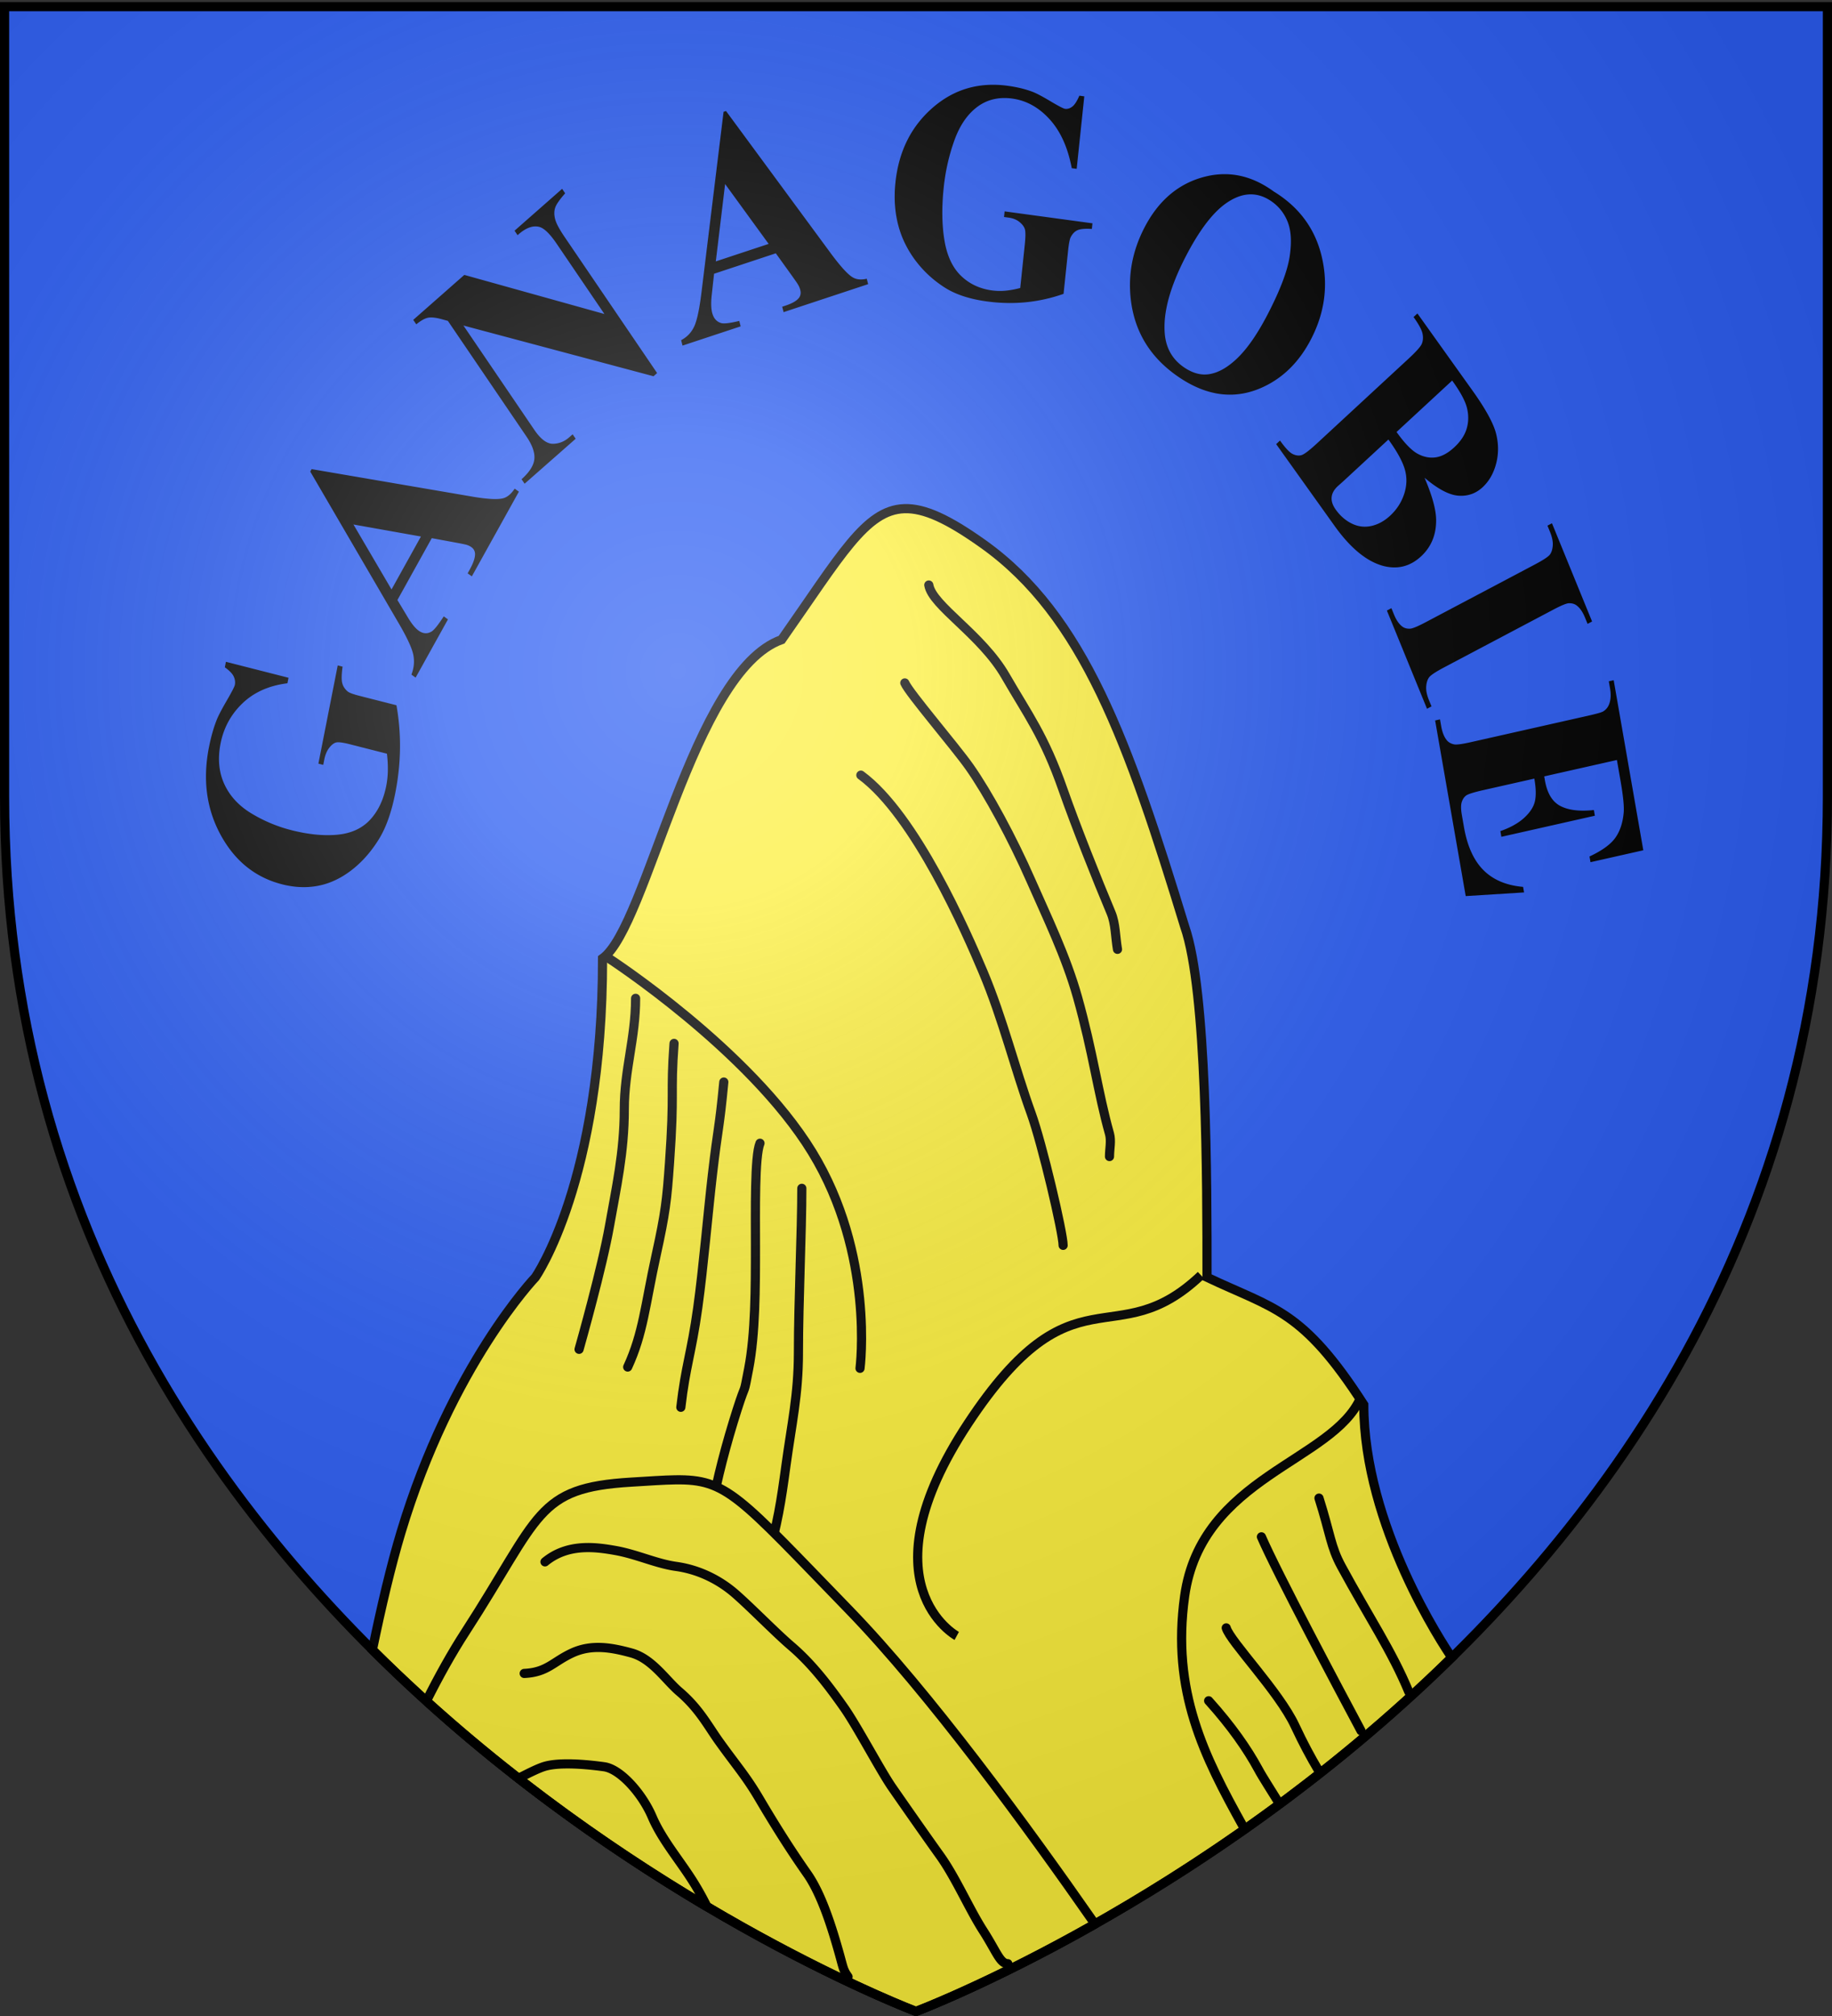
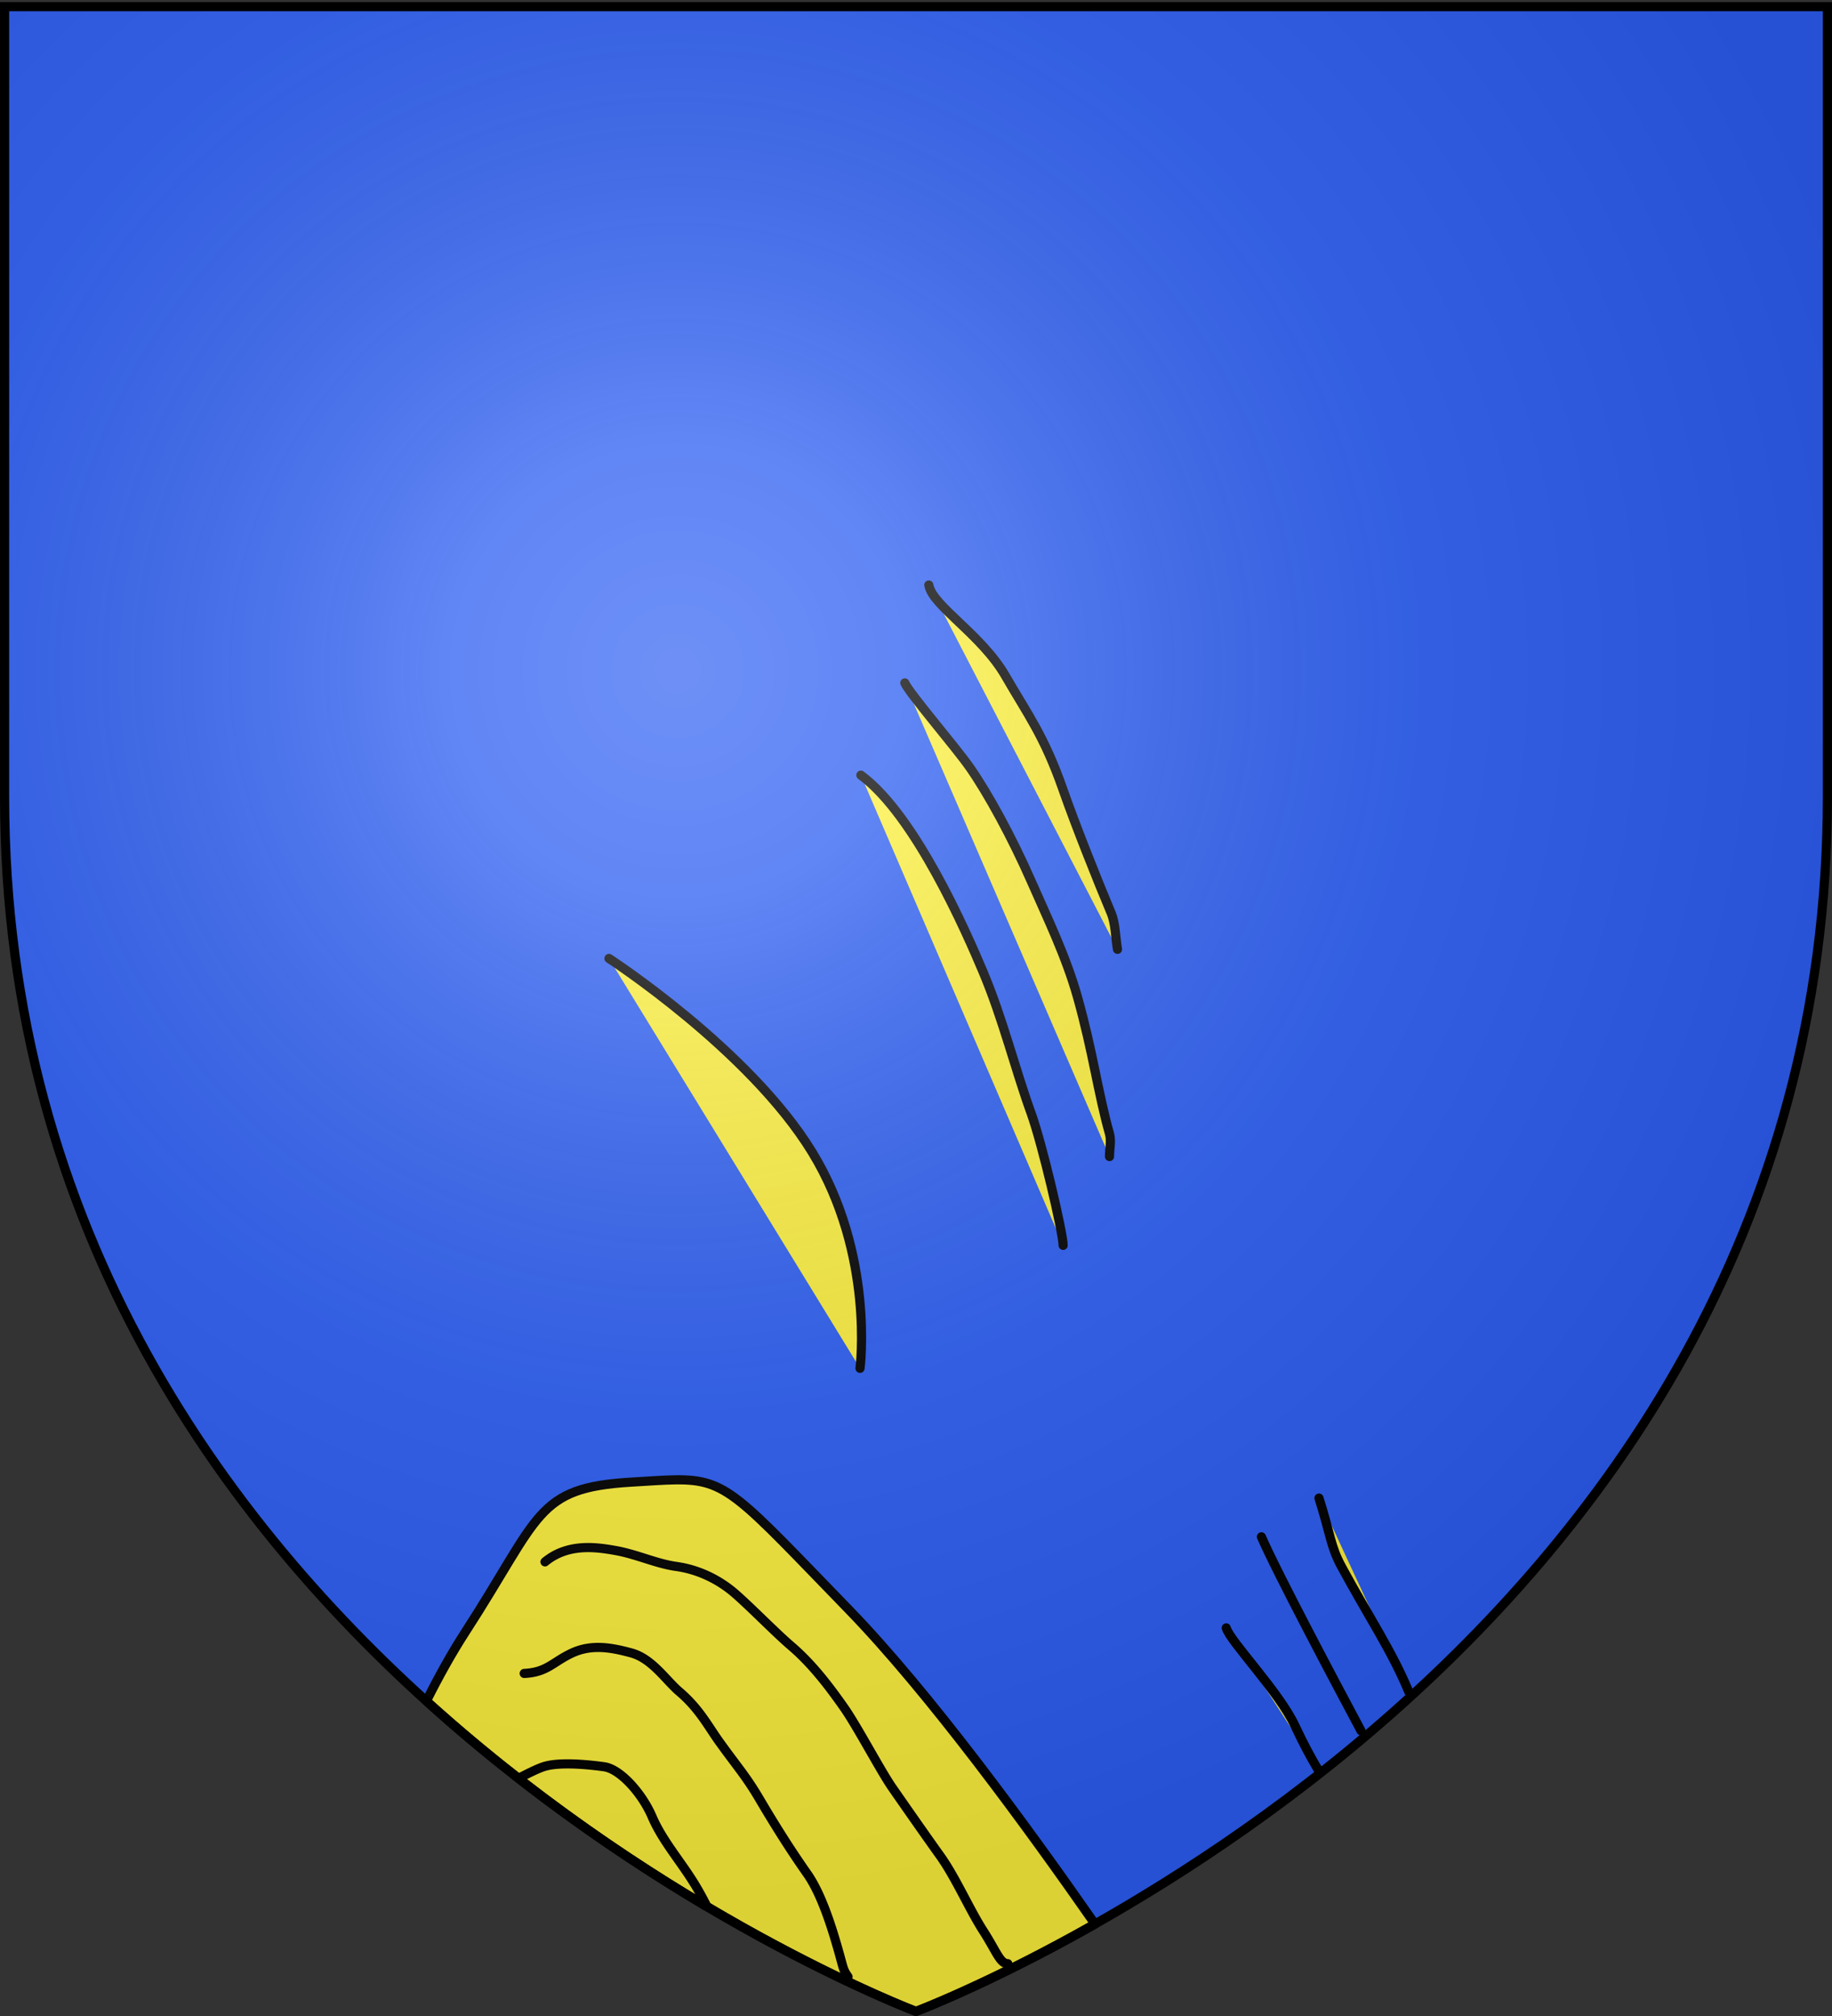
<svg xmlns="http://www.w3.org/2000/svg" xmlns:xlink="http://www.w3.org/1999/xlink" width="600" height="660" version="1.0">
  <rect width="100%" height="100%" fill="#333333" stroke="none" />
  <desc>Flag of Canton of Valais (Wallis)</desc>
  <defs>
    <radialGradient xlink:href="#b" id="c" cx="221.445" cy="226.331" r="300" fx="221.445" fy="226.331" gradientTransform="matrix(1.353 0 0 1.349 -77.63 -85.747)" gradientUnits="userSpaceOnUse" />
    <linearGradient id="b">
      <stop offset="0" style="stop-color:white;stop-opacity:.314" />
      <stop offset=".19" style="stop-color:white;stop-opacity:.251" />
      <stop offset=".6" style="stop-color:#6b6b6b;stop-opacity:.125" />
      <stop offset="1" style="stop-color:black;stop-opacity:.125" />
    </linearGradient>
  </defs>
  <g style="display:inline">
    <path d="M300 658.5s298.5-112.32 298.5-397.772V2.176H1.5v258.552C1.5 546.18 300 658.5 300 658.5" style="fill:#2b5df2;fill-opacity:1;fill-rule:evenodd;stroke:none;stroke-width:1px;stroke-linecap:butt;stroke-linejoin:miter;stroke-opacity:1" />
  </g>
  <g style="display:inline">
    <g style="display:inline">
-       <path d="M296.125 166.531c-12.685.463-20.878 15.48-40.125 42.875-29.33 10.437-43.992 93.939-58.656 104.375 0 73.055-22 104.375-22 104.375s-27.503 28.678-44 83.469c-3.306 10.977-6.438 24.279-9.375 38.5C204.83 622.687 300 658.5 300 658.5s93.216-35.105 175.469-115.875c-2.647-3.867-28.813-43.092-28.813-82.75-20.164-31.31-29.347-31.282-51.344-41.719 0-31.309.02-93.94-7.312-114.812-18.33-60.01-33.005-101.768-66-125.25-11.342-8.072-19.23-11.805-25.875-11.563z" style="fill:#fcef3c;fill-opacity:1;fill-rule:evenodd;stroke:#000;stroke-width:3;stroke-linecap:butt;stroke-linejoin:miter;stroke-miterlimit:4;stroke-dasharray:none;stroke-opacity:1" />
-       <path d="M445.599 457.652c-9.166 20.873-52.112 25.718-57.611 64.855-4.382 31.182 6.364 52.426 19.258 75.61M393.336 417.497c-28.33 26.883-41.478-4.217-76.29 48.494-34.811 52.712-3.703 69.58-3.703 69.58" style="fill:#fcef3c;fill-opacity:1;fill-rule:evenodd;stroke:#000;stroke-width:3;stroke-linecap:butt;stroke-linejoin:round;stroke-miterlimit:4;stroke-dasharray:none;stroke-opacity:1" />
      <path d="M304.19 191.525c1.13 6.82 17.26 16.13 25.14 29.818 7.192 12.495 12.616 19.434 18.854 37.273 3.966 11.343 11.271 29.721 15.712 40.255 1.481 3.514 1.396 7.951 2.095 11.927" style="fill:#fcef3c;fill-opacity:1;fill-rule:evenodd;stroke:#000;stroke-width:3;stroke-linecap:round;stroke-linejoin:round;marker-start:none;marker-mid:none;stroke-miterlimit:4;stroke-dasharray:none;stroke-dashoffset:3.9;stroke-opacity:1" />
      <path d="M296.334 223.58c1.37 3.248 16.52 20.879 21.193 27.528 6.106 8.692 13.988 23.223 20.156 37.273 5.184 11.81 11.461 24.716 15.214 38.071 5.105 18.166 6.64 31.082 10.475 44.728.648 2.307 0 4.97 0 7.454" style="fill:#fcef3c;fill-opacity:1;fill-rule:evenodd;stroke:#000;stroke-width:3;stroke-linecap:round;stroke-linejoin:round;marker-start:none;marker-mid:none;stroke-miterlimit:4;stroke-dasharray:none;stroke-dashoffset:3.9;stroke-opacity:1" />
      <path d="M281.939 253.766c17.88 13.11 34.641 51.637 40.058 64.486 6.402 15.187 10.429 31.651 15.712 46.219 3.614 9.964 10.475 39.218 10.475 43.236" style="fill:#fcef3c;fill-opacity:1;fill-rule:evenodd;stroke:#000;stroke-width:3;stroke-linecap:round;stroke-linejoin:round;marker-start:none;marker-mid:none;stroke-miterlimit:4;stroke-dasharray:none;stroke-dashoffset:3.9;stroke-opacity:1" />
      <path d="M431.981 490.452c3.795 12 3.802 15.851 7.333 22.364 8.916 16.444 16.594 27.77 22.071 41.025M413.127 503.125c4.977 11.557 25.592 50.347 32.623 63.49M401.605 532.943c1.234 4.391 17.26 20.82 22.52 32.055 2.721 5.81 5.242 10.491 7.6 14.43" style="fill:#fcef3c;fill-opacity:1;fill-rule:evenodd;stroke:#000;stroke-width:3;stroke-linecap:round;stroke-linejoin:miter;stroke-miterlimit:4;stroke-dasharray:none;stroke-dashoffset:0;stroke-opacity:1" />
      <path d="M199.443 313.78s45.958 29.818 66.514 63.363c20.557 33.546 15.712 70.818 15.712 70.818" style="fill:#fcef3c;fill-opacity:1;fill-rule:evenodd;stroke:#000;stroke-width:3;stroke-linecap:round;stroke-linejoin:miter;stroke-miterlimit:4;stroke-dasharray:none;stroke-opacity:1" />
-       <path d="M395.844 556.798c7.46 8.273 12.704 15.85 16.235 22.363 1.408 2.65 4.586 7.49 6.132 10.056M208.168 326.833c0 13.002-3.704 23.369-3.704 36.37 0 14.024-2.726 26.081-4.814 37.953-2.432 13.827-9.505 38.831-10 40.588M220.76 341.592c-1.254 17.107.199 15.282-1.482 39.007-.878 12.38-1.324 16.367-4.444 30.572-3.513 15.992-4.158 25.326-9.259 36.371M237.054 354.243c-1.518 15.865-1.852 14.16-3.703 30.046-1.536 13.173-2.963 30.397-4.815 43.75-2.084 15.027-4.01 19.178-5.555 32.681M248.905 374.273c-1.785 4.235-1.482 22.46-1.482 33.736 0 13.714-.023 28.585-2.222 40.06-1.851 9.664-.65 3.641-3.703 13.178-3.705 11.576-6.666 23.048-8.518 33.209M262.607 389.033c0 14.056-1.11 37.073-1.11 53.765 0 13.831-2.266 23.612-4.074 36.898-1.666 12.238-2.662 18.697-6.296 31.627" style="fill:#fcef3c;fill-opacity:1;fill-rule:evenodd;stroke:#000;stroke-width:3;stroke-linecap:round;stroke-linejoin:miter;stroke-miterlimit:4;stroke-dasharray:none;stroke-dashoffset:0;stroke-opacity:1" />
      <path d="M221.188 484.469c-3.914.056-8.515.4-14.407.75-31.424 1.863-29.591 10.828-54.469 49.219-4.398 6.787-8.637 14.442-12.656 22.437C217.79 627.535 300 658.5 300 658.5s24.125-9.065 58.625-28.594C336.426 598.041 304.172 553.922 278 526.97c-36.17-37.25-39.853-42.744-56.812-42.5" style="fill:#fcef3c;fill-opacity:1;fill-rule:evenodd;stroke:#000;stroke-width:3;stroke-linecap:round;stroke-linejoin:round;stroke-miterlimit:4;stroke-dasharray:none;stroke-opacity:1" />
      <path d="M178.493 511.325c7.488-6.179 16.714-4.846 23.045-3.727 6.95 1.228 13.416 4.314 19.902 5.218 8.02 1.118 14.648 4.823 19.378 8.945 5.23 4.56 13.19 12.756 18.33 17.146 6.984 5.964 12.6 13.462 17.284 20.127 4.247 6.045 12.046 20.804 15.712 26.09 3.7 5.336 11.137 15.984 15.712 22.365 5.144 7.173 9.61 17.55 14.14 24.6 4.376 6.808 5.506 10.792 8.081 10.792M171.685 547.852c7.531-.353 9.428-3.808 15.712-6.709 6.46-2.982 13.035-1.734 19.378 0 6.817 1.864 11.2 8.82 15.712 12.673 6.561 5.603 9.378 11.228 13.093 16.4 5.89 8.198 8.724 11.228 13.094 18.636 4.861 8.241 9.95 16.399 15.712 24.6 4.683 6.666 8.07 17.535 10.475 26.091 1.372 4.884 1.256 5.302 2.88 7.614M185.094 577.469c-2.705.04-5.232.3-7.125.937-2.316.78-5.239 2.31-8.156 3.782 21.765 16.96 42.976 30.926 61.75 42.03a99 99 0 0 0-3.844-7.03c-4.654-7.702-10.744-14.495-14.125-22.375-3.285-7.658-10.394-15.661-15.719-16.407-3.282-.46-8.274-1.005-12.781-.937z" style="fill:#fcef3c;fill-opacity:1;fill-rule:evenodd;stroke:#000;stroke-width:3;stroke-linecap:round;stroke-linejoin:miter;stroke-miterlimit:4;stroke-dasharray:none;stroke-dashoffset:0;stroke-opacity:1" />
    </g>
    <path d="M-10.038 503.558c0-157.46 119.426-285.252 266.576-285.252s266.577 127.793 266.577 285.252" style="fill:none;fill-opacity:1;fill-rule:nonzero;stroke:none;stroke-width:3.86;stroke-linecap:round;stroke-linejoin:miter;stroke-miterlimit:4;stroke-dashoffset:12;stroke-opacity:1" />
-     <path d="m-82.842 377.62 30.653 6.864-.531 2.373q-13.531 1.482-21.997 8.61-8.465 7.13-10.749 17.325-2.182 9.748 1.85 17.453 4.033 7.704 13.241 12.595 9.209 4.89 19.534 7.203 12.504 2.8 22.592 1.961t15.985-6.421 7.921-14.625a33 33 0 0 0 .77-6.595 47 47 0 0 0-.44-7.204l-18.085-4.05q-5.13-1.148-6.795-.78t-3.38 2.307-2.417 5.082l-.502 2.244-2.373-.53 9.463-42.262 2.373.532q-.756 4.881-.186 6.995.57 2.115 2.65 3.658 1.088.85 5.834 1.912l18.084 4.05a87.8 87.8 0 0 1 1.727 18.604q-.126 9.433-2.294 19.117-2.771 12.376-7.97 19.8-5.196 7.422-12.08 12.446-6.884 5.025-14.535 7.016-9.855 2.506-20.821.051-19.623-4.394-30.067-21.212t-5.762-37.724q1.45-6.476 3.64-11.441 1.144-2.707 4.963-8.485t4.078-6.933q.403-1.795-.568-3.629-.969-1.834-4.338-3.934zm100.776-53.187L1.118 351.044l5.332 7.8q2.684 3.873 5.073 5.383 3.166 2.001 6.281.393 1.837-.937 6.003-6.546l2.055 1.299-15.833 25.055-2.055-1.299q1.951-4.442.851-8.79-1.1-4.349-7.288-13.624l-43.084-64.929.667-1.055 78.944 11.871q11.235 1.659 15.092.598 2.916-.8 5.37-4.07l2.056 1.3-23.03 36.443-2.055-1.299.948-1.5q2.773-4.389 2.674-6.939-.116-1.784-1.783-2.837a8 8 0 0 0-2.266-.965q-.57-.205-5.22-.967zm-5.305-.709-33.035-5.172 18.642 27.95zM33.87 211.18l68.59 16.821-23.44-30.306q-4.905-6.342-8.453-7.17-4.827-1.085-10.62 3.561l-1.488-1.923 23.288-18.012 1.488 1.924q-4.029 4.03-4.858 6.125-.83 2.095-.1 4.812t4.59 7.708l45.391 58.69-1.767 1.366-93.06-21.822 34.656 44.81q4.703 6.083 9.134 6.063 4.43-.02 8.016-2.794l1.663-1.286 1.488 1.923-25.004 19.339-1.488-1.924q5.783-4.554 6.26-8.663.478-4.108-3.864-9.723l-38.476-49.748-2.955-.706q-4.406-1.077-6.805-.635-2.4.444-5.702 2.832l-1.488-1.923zm152.491-9.292-30.225 8.793-1.174 9.376q-.555 4.678.234 7.392 1.046 3.597 4.444 4.456 1.998.513 8.834-.927l.679 2.335-28.459 8.278-.68-2.334q4.406-2.035 6.462-6.02 2.058-3.987 3.566-15.034l10.743-77.179 1.199-.349 51.269 61.193q7.316 8.685 10.91 10.446 2.713 1.332 6.718.51l.679 2.334-41.394 12.042-.68-2.335 1.704-.495q4.984-1.451 6.6-3.426 1.095-1.414.544-3.307a8 8 0 0 0-1.057-2.224q-.292-.531-3.27-4.182zm-3.504-4.045-21.318-25.76-4.553 33.286zm154.52-63.474-3.726 31.191-2.414-.288q-2.846-13.311-10.794-21.012-7.95-7.7-18.324-8.94-9.919-1.185-17.175 3.608-7.259 4.791-11.19 14.448-3.934 9.656-5.189 20.162-1.519 12.725.337 22.675t8.006 15.253q6.15 5.3 15.351 6.4a33 33 0 0 0 6.64.098 47 47 0 0 0 7.122-1.168l2.198-18.401q.623-5.22.09-6.84-.536-1.62-2.639-3.128t-5.3-1.89l-2.284-.273.288-2.414 43.002 5.136-.288 2.414q-4.933-.258-6.979.523t-3.37 3.006q-.736 1.17-1.312 5.999l-2.198 18.401a87.8 87.8 0 0 1-18.333 3.602q-9.399.83-19.252-.347-12.594-1.505-20.504-5.924T255.533 205.9t-8.45-13.75q-3.493-9.55-2.16-20.709 2.385-19.967 18.06-32.06 15.673-12.093 36.946-9.552 6.59.788 11.751 2.463 2.81.865 8.944 4.08t7.31 3.355q1.827.218 3.553-.933 1.726-1.15 3.475-4.714zm92.727 40.916q18.767 10.088 23.567 28.214 4.8 18.124-5.238 35.247-8.575 14.625-23.65 20.72-19.98 8.091-40.673-4.04-20.75-12.165-23.846-32.871-2.442-16.364 6.498-31.614 10.038-17.12 28.385-21.715 18.348-4.593 34.957 6.059m-1.447 4.027q-10.545-6.182-22.359 1.365-9.664 6.219-19.369 22.773-11.534 19.672-10.134 33.138.963 9.402 9.637 14.487 5.84 3.423 11.413 2.882 7.116-.704 14.564-7.04t14.96-19.15q8.94-15.25 10.543-24.48t-.963-14.924-8.292-9.051m75.3 119.128q5.706 11.708 5.674 18.338.002 9.484-7.393 15.494-7.802 6.341-18 4.214-12.43-2.685-24.367-17.373l-28.558-35.137 1.887-1.534q3.895 4.794 6.177 5.777 2.28.983 4.268.51 1.988-.471 7.598-5.03l44.878-36.475q5.61-4.56 6.503-6.43.894-1.869.352-4.308-.543-2.439-4.397-7.181l1.887-1.534 26.941 33.149q9.657 11.881 11.562 18.549t.018 12.942q-1.886 6.275-6.63 10.13-4.997 4.062-11.841 3.612t-16.558-7.713m-13.71-19.682q5.885 7.242 10.316 9.357 4.43 2.116 8.88 1.548t9.04-4.298q4.589-3.731 6.05-7.924t.255-8.803-7.308-12.014zm-3.978 3.233-22.184 18.03-2.59 2.021q-2.755 2.24-3.017 4.78-.263 2.544 1.975 5.297 3.315 4.08 7.924 6.05 4.609 1.972 9.543 1.01 4.935-.963 9.167-4.402 4.845-3.939 6.872-9.311 2.025-5.373.365-10.544-1.662-5.17-8.055-12.931m21.092 114.813-2.205 1.025-19.634-42.255 2.205-1.025 1.246 2.682q1.634 3.517 3.882 5.08 1.555 1.163 3.969 1.055 1.733-.008 7.814-2.834l53.16-24.701q6.2-2.88 7.444-4.256 1.245-1.375 1.479-3.912t-1.344-5.934l-1.246-2.682 2.205-1.024 19.634 42.254-2.205 1.025-1.246-2.682q-1.635-3.516-3.883-5.08-1.554-1.162-3.996-1.114-1.734.009-7.814 2.833l-53.16 24.702q-6.2 2.88-7.43 4.286-1.231 1.404-1.465 3.941-.236 2.537 1.344 5.934zm90.762 23.055-35.584 7.052.345 1.74q1.649 8.316 7.61 11.02 5.963 2.704 16.353 1.717l.485 2.45-45.769 9.07-.485-2.45q7.324-2.255 11.603-5.682 4.278-3.428 5.27-7.04.993-3.615-.247-9.867l-24.625 4.88q-7.22 1.43-8.71 2.363-1.49.93-2.19 2.812-.698 1.88.042 5.62l1.035 5.22q2.427 12.248 9.563 18.506 7.135 6.256 19.378 7.18l.472 2.385-28.563 1.574-14.972-75.551 2.385-.473.575 2.901q.753 3.803 2.567 5.856 1.234 1.497 3.606 1.965 1.687.402 8.262-.9l57.502-11.396q5.93-1.175 7.22-1.766 2.13-1.092 3.009-3.075 1.32-2.807.476-7.062l-.575-2.9 2.385-.473 14.5 73.166-25.85 5.123-.485-2.45q9.105-3.747 12.56-7.95 3.456-4.2 4.163-10.773.444-3.84-1.522-13.767z" style="font-size:134.589px;font-style:normal;font-weight:700;text-align:center;writing-mode:lr-tb;text-anchor:middle;fill:#000;fill-opacity:1;stroke:none;stroke-width:1px;stroke-linecap:butt;stroke-linejoin:miter;stroke-opacity:1;font-family:Times New Roman" transform="matrix(.669 0 0 .761 129.41 -70.708)" />
  </g>
  <g style="display:inline">
    <path d="M300 658.5s298.5-112.32 298.5-397.772V2.176H1.5v258.552C1.5 546.18 300 658.5 300 658.5" style="opacity:1;fill:url(#c);fill-opacity:1;fill-rule:evenodd;stroke:none;stroke-width:1px;stroke-linecap:butt;stroke-linejoin:miter;stroke-opacity:1" />
  </g>
  <g style="display:inline">
    <path d="M300 658.5S1.5 546.18 1.5 260.728V2.176h597v258.552C598.5 546.18 300 658.5 300 658.5z" style="opacity:1;fill:none;fill-opacity:1;fill-rule:evenodd;stroke:#000;stroke-width:3;stroke-linecap:butt;stroke-linejoin:miter;stroke-miterlimit:4;stroke-dasharray:none;stroke-opacity:1" />
  </g>
</svg>